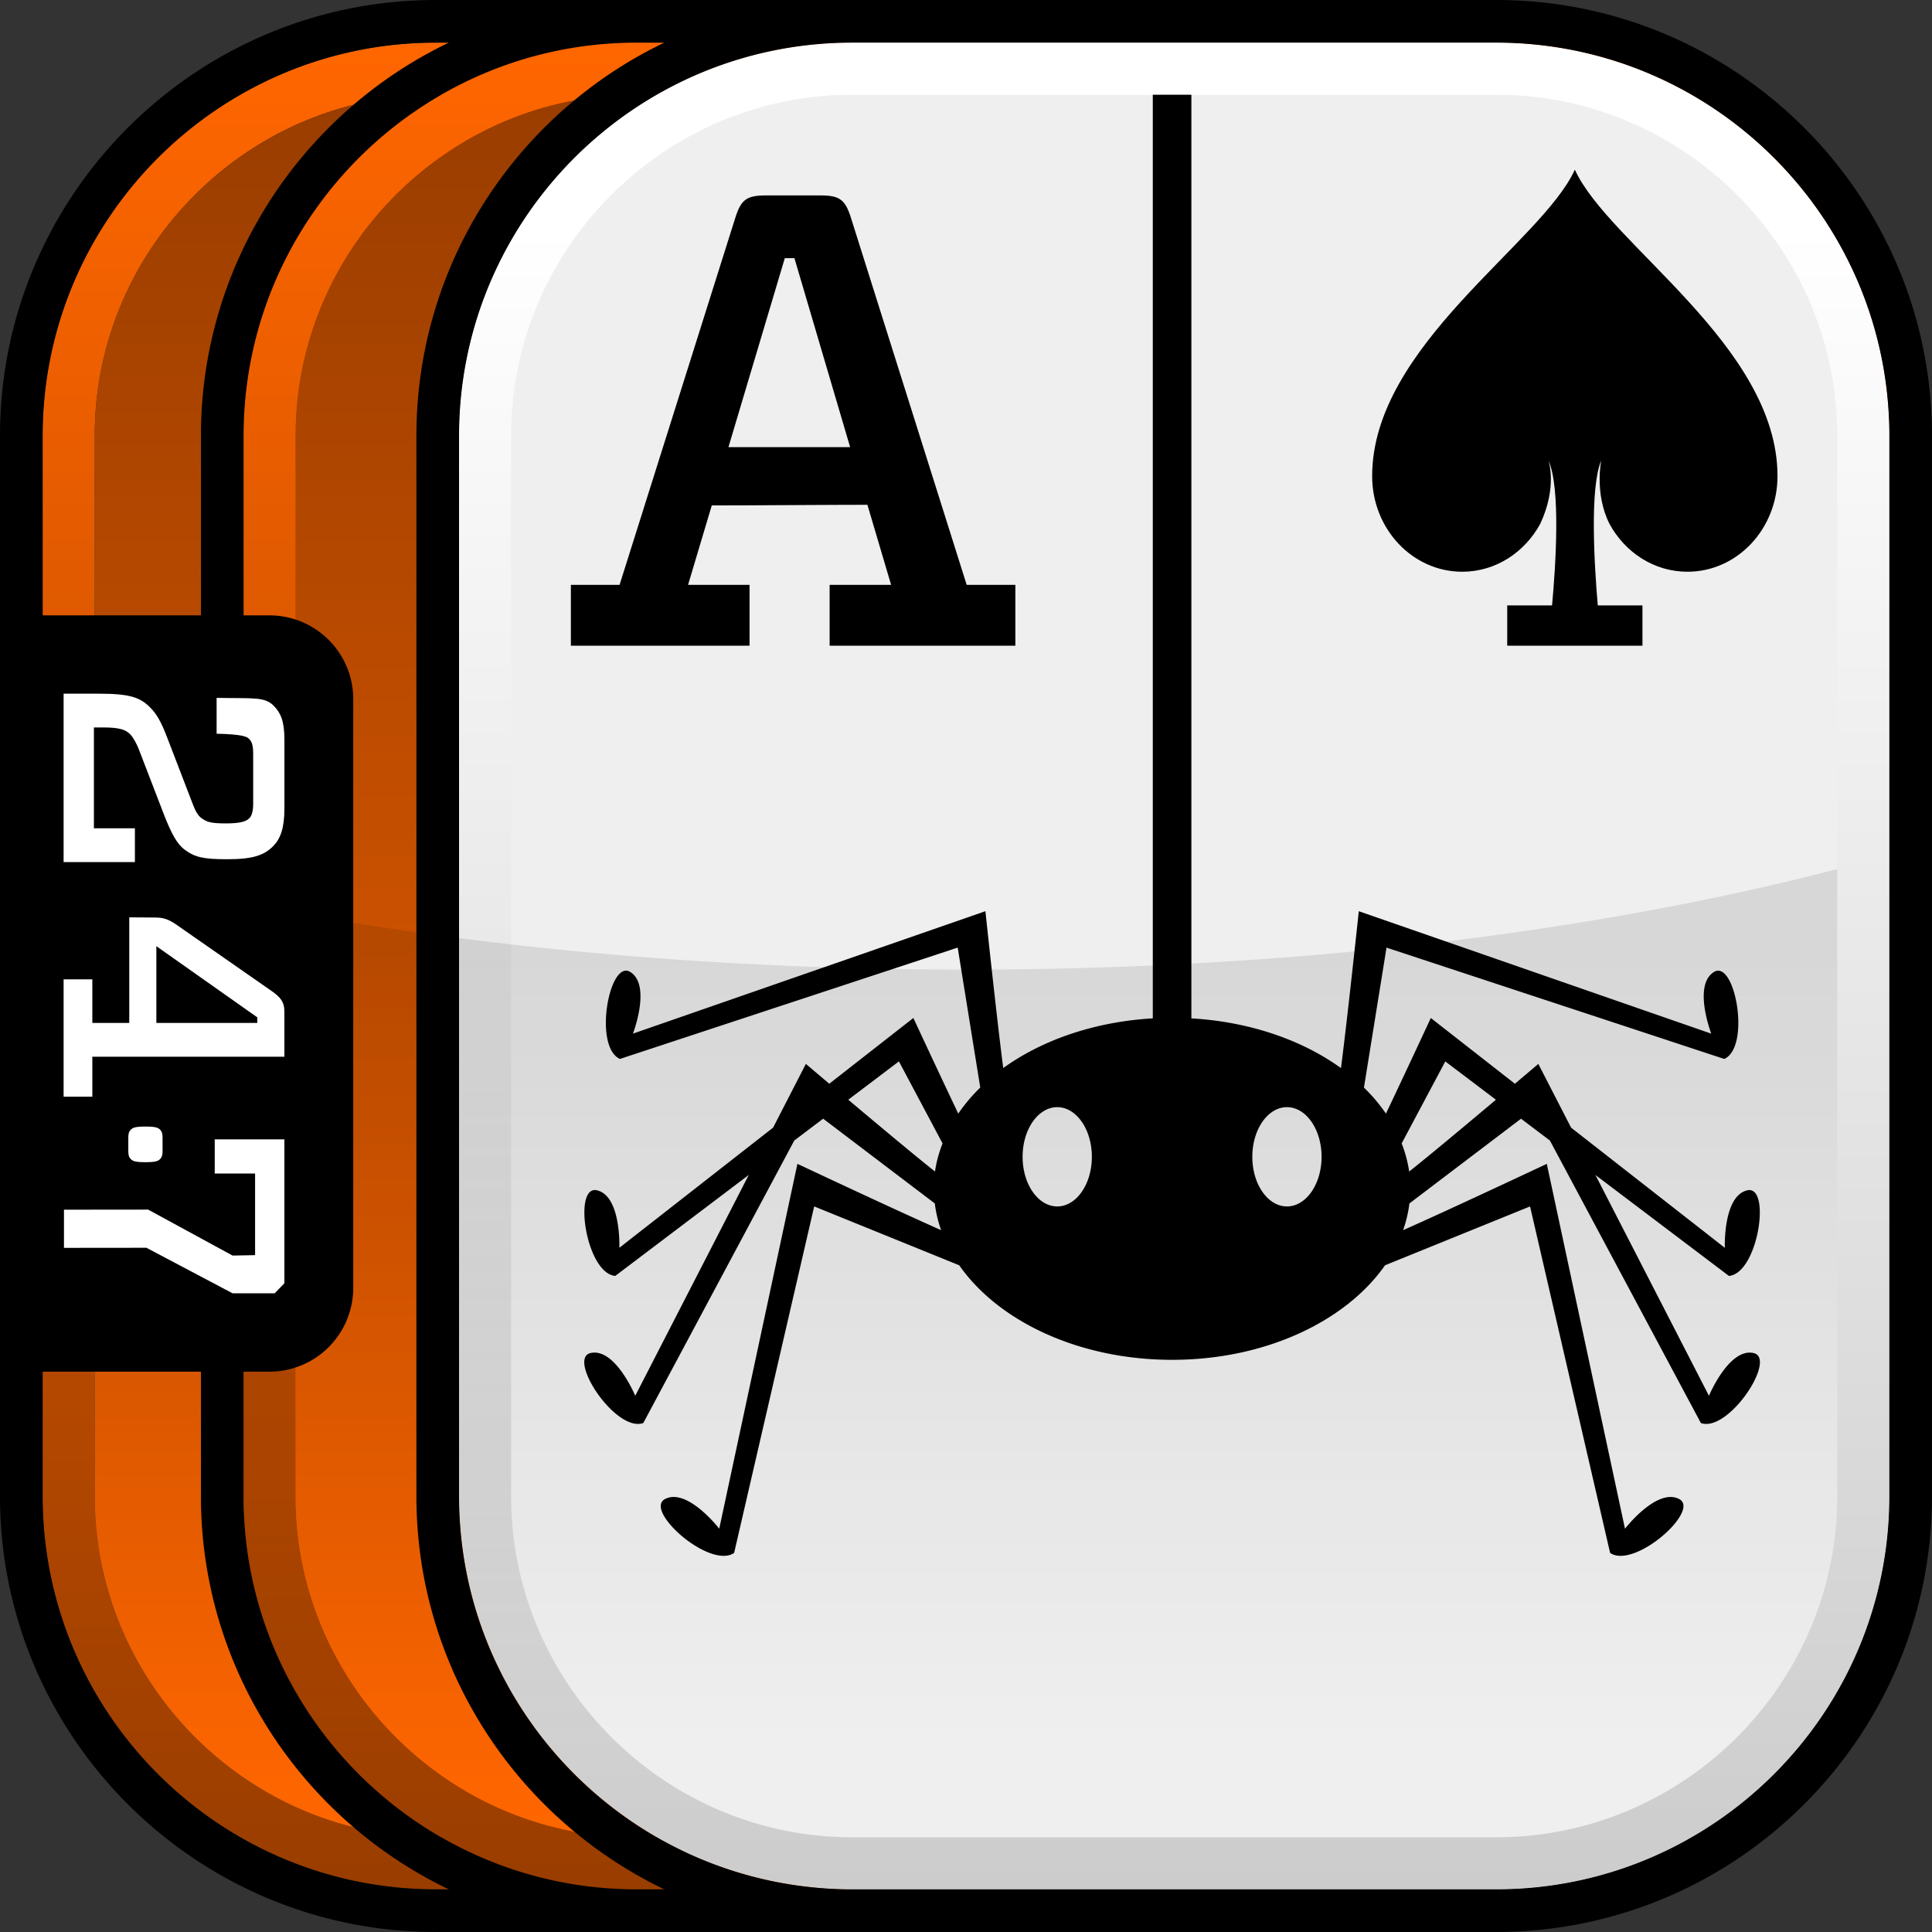
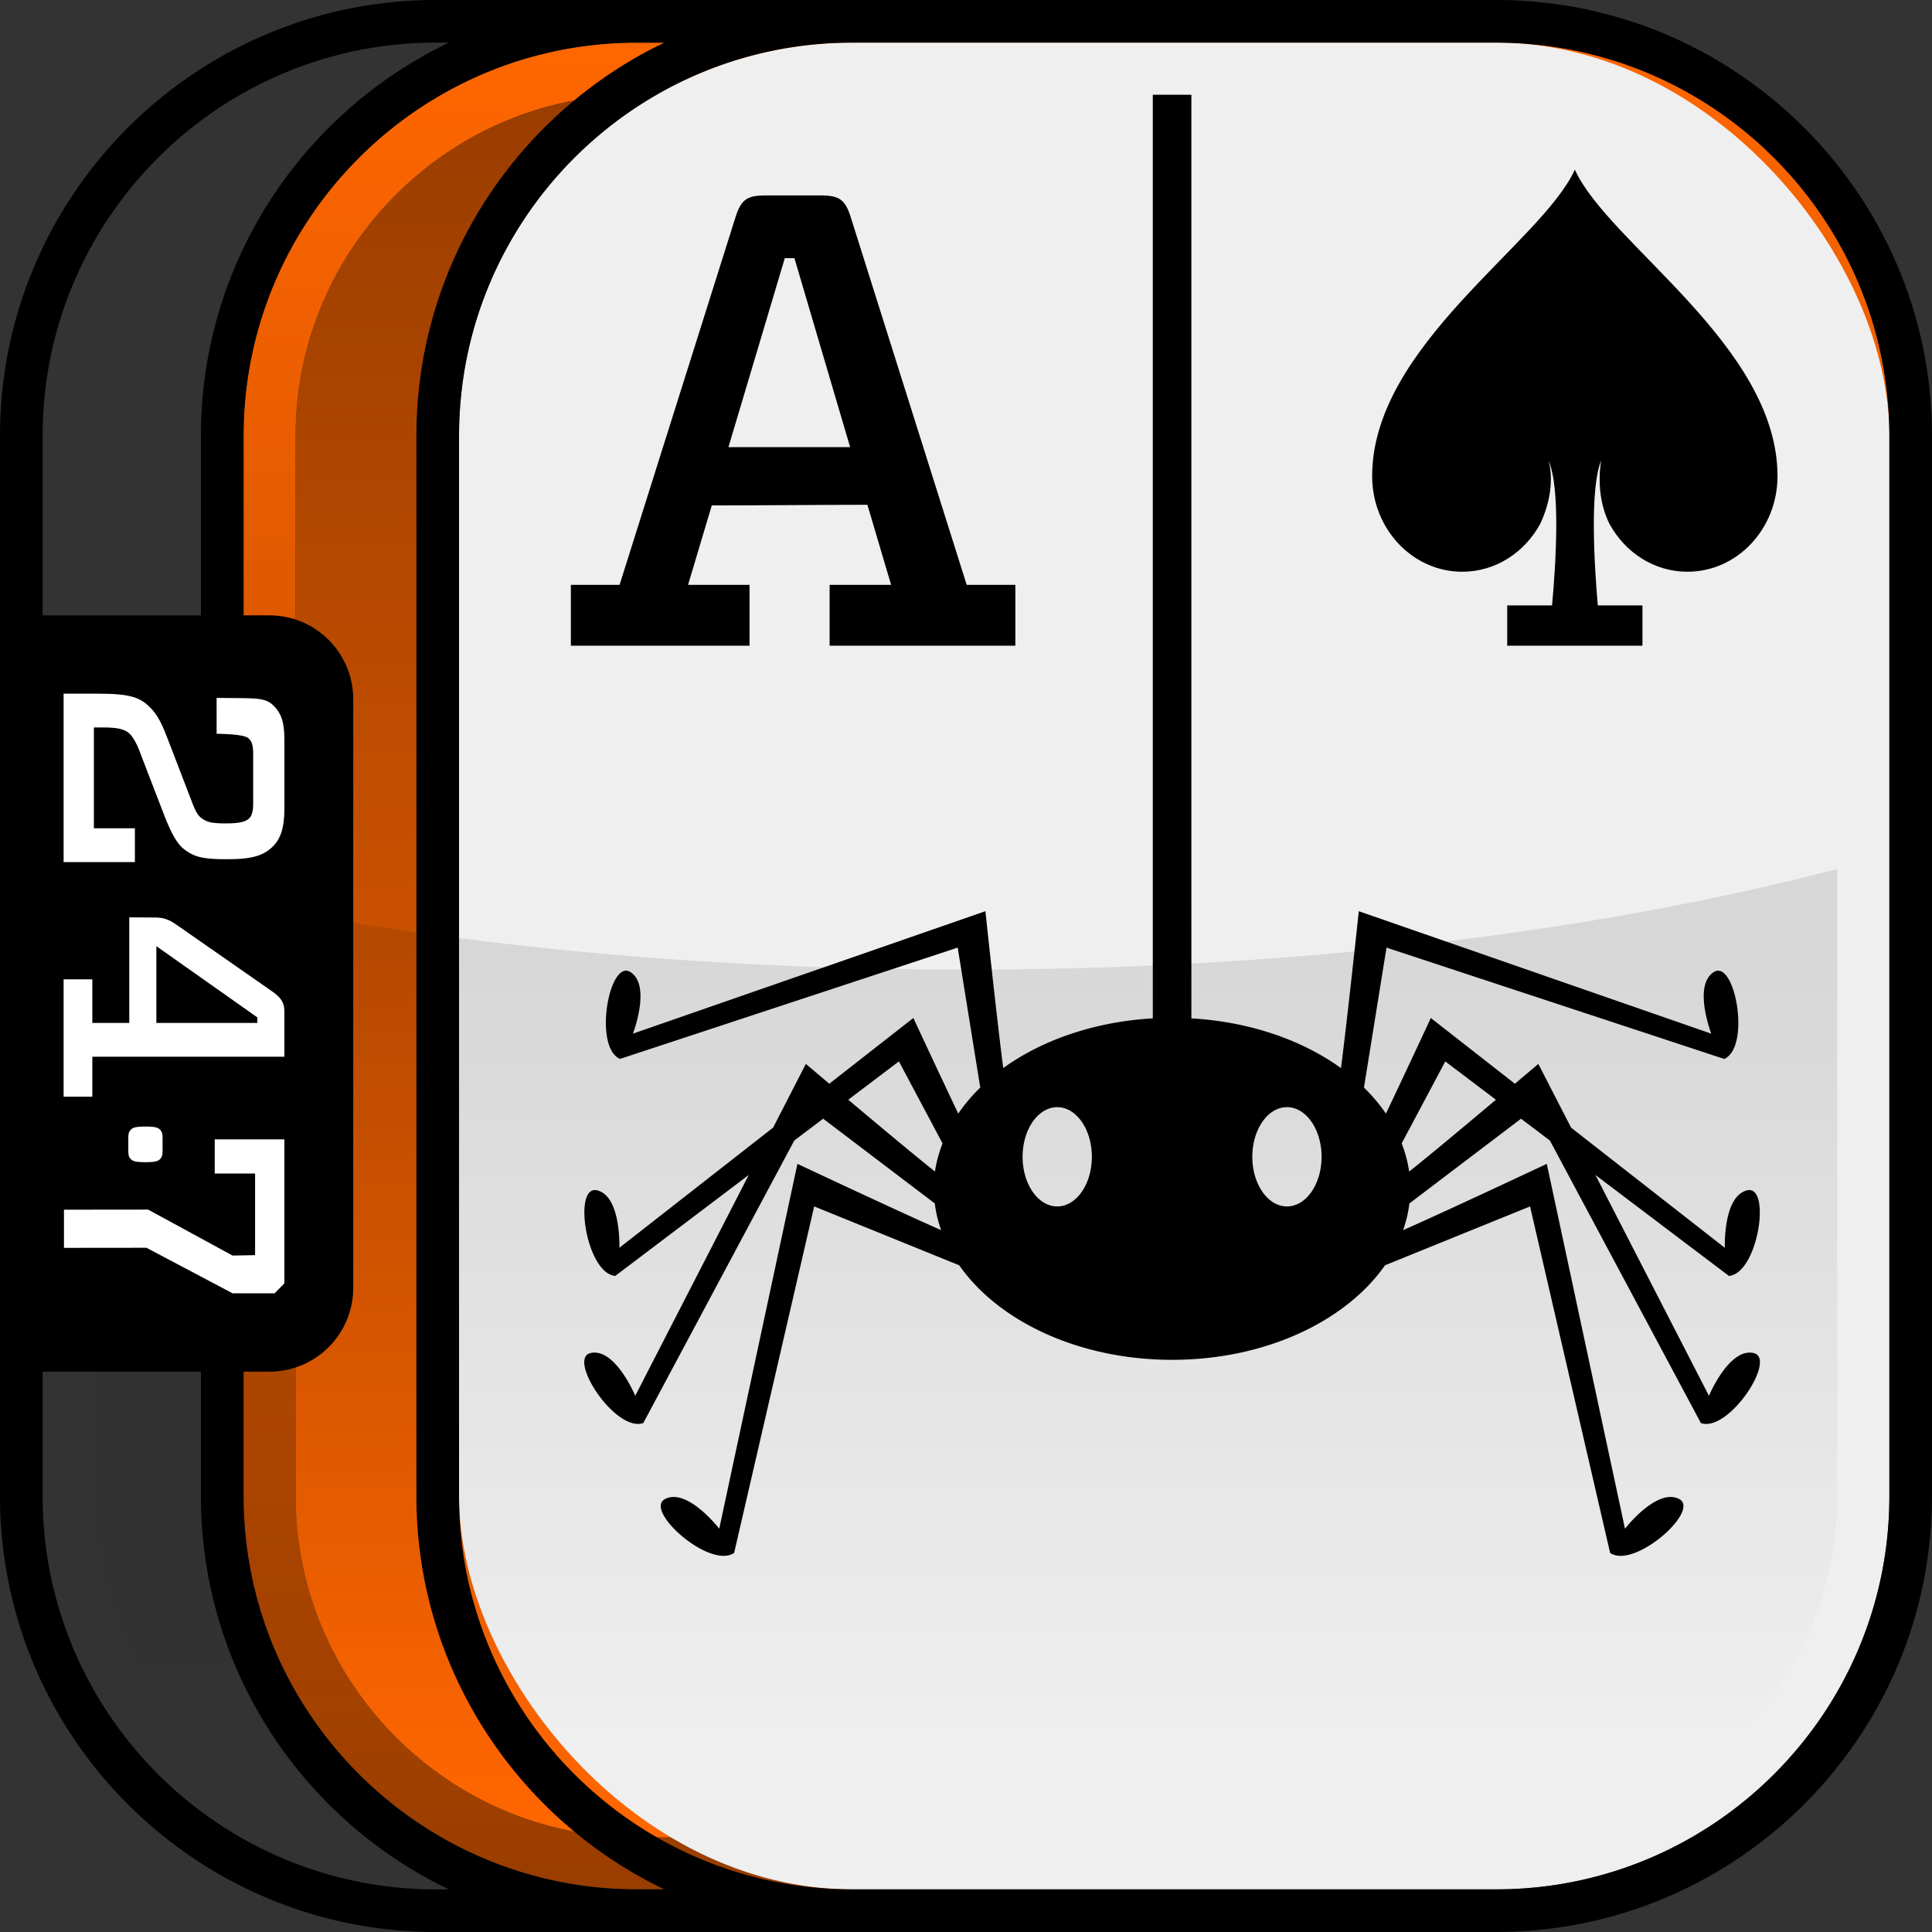
<svg xmlns="http://www.w3.org/2000/svg" xmlns:xlink="http://www.w3.org/1999/xlink" width="90" height="90" viewBox="0 0 90 90">
  <rect x="0" y="0" width="90" height="90" fill="#333333" stroke="none" />
  <defs>
    <linearGradient id="a" x1="1432.187" y1="271.75" x2="1432.187" y2="185.722" gradientTransform="translate(-1387.187 -183.736)" gradientUnits="userSpaceOnUse">
      <stop offset="0" stop-color="#993d00" />
      <stop offset="1" stop-color="#f60" />
    </linearGradient>
    <linearGradient id="b" x1="223.42" y1="-61.315" x2="223.42" y2="-142.489" gradientTransform="translate(-178.42 146.902)" gradientUnits="userSpaceOnUse">
      <stop offset="0" stop-color="#f60" />
      <stop offset="1" stop-color="#993d00" />
    </linearGradient>
    <linearGradient id="c" x1="1436.867" x2="1436.867" y2="185.722" xlink:href="#a" />
    <linearGradient id="d" x1="228.1" x2="228.1" xlink:href="#b" />
    <linearGradient id="e" x1="1441.885" y1="271.75" x2="1441.885" y2="185.722" gradientTransform="translate(-1387.187 -183.736)" gradientUnits="userSpaceOnUse">
      <stop offset="0" stop-color="#ccc" />
      <stop offset=".9" stop-color="#fff" />
    </linearGradient>
    <linearGradient id="f" x1="1432.187" y1="269.323" x2="1432.187" y2="224.218" gradientTransform="translate(-1387.187 -183.736)" gradientUnits="userSpaceOnUse">
      <stop offset=".1" stop-opacity="0" />
      <stop offset=".9" stop-opacity=".1" />
    </linearGradient>
  </defs>
-   <path d="M69.701 1.986H20.299c-10.098 0-18.313 8.215-18.313 18.313V69.7c0 10.098 8.215 18.313 18.313 18.313H69.7c10.098 0 18.313-8.215 18.313-18.313V20.299c0-10.098-8.215-18.313-18.313-18.313Zm15.886 67.715c0 8.738-7.149 15.886-15.886 15.886H20.299c-3.277 0-6.33-1.005-8.866-2.723a16.104 16.104 0 0 1-3.381-3.074 15.968 15.968 0 0 1-2.386-3.922A15.736 15.736 0 0 1 4.412 69.7V20.299c0-.546.028-1.086.082-1.618.49-4.791 3.133-8.969 6.938-11.545a15.772 15.772 0 0 1 8.866-2.723h49.401c8.738 0 15.886 7.149 15.886 15.886V69.7Z" fill="url(#a)" />
-   <path d="M69.701 4.413H20.299a15.729 15.729 0 0 0-8.866 2.723C7.628 9.712 4.986 13.89 4.495 18.681a15.735 15.735 0 0 0-.082 1.618V69.7c0 2.184.447 4.27 1.254 6.168a15.968 15.968 0 0 0 2.386 3.922 16.104 16.104 0 0 0 3.381 3.074 15.767 15.767 0 0 0 8.866 2.723h49.401c8.738 0 15.886-7.149 15.886-15.886V20.299c0-8.738-7.149-15.886-15.886-15.886Z" fill="url(#b)" />
  <path d="M69.701 1.986H29.659c-10.098 0-18.313 8.215-18.313 18.313V69.7c0 10.098 8.215 18.313 18.313 18.313H69.7c10.098 0 18.313-8.215 18.313-18.313V20.299c0-10.098-8.215-18.313-18.313-18.313Zm15.886 67.715c0 8.738-7.149 15.886-15.886 15.886H29.659c-3.277 0-6.33-1.005-8.866-2.723a16.104 16.104 0 0 1-3.381-3.074 15.968 15.968 0 0 1-2.386-3.922 15.736 15.736 0 0 1-1.254-6.168V20.299c0-.546.028-1.086.082-1.618.49-4.791 3.133-8.969 6.938-11.545a15.772 15.772 0 0 1 8.866-2.723h40.041c8.738 0 15.886 7.149 15.886 15.886V69.7Z" fill="url(#c)" />
  <path d="M69.701 4.413H29.659a15.729 15.729 0 0 0-8.866 2.723c-3.805 2.576-6.447 6.754-6.938 11.545a15.735 15.735 0 0 0-.082 1.618V69.7c0 2.184.447 4.27 1.254 6.168a15.968 15.968 0 0 0 2.386 3.922 16.104 16.104 0 0 0 3.381 3.074 15.767 15.767 0 0 0 8.866 2.723h40.041c8.738 0 15.886-7.149 15.886-15.886V20.299c0-8.738-7.149-15.886-15.886-15.886Z" fill="url(#d)" />
  <rect x="21.384" y="1.986" width="66.631" height="86.028" rx="18.313" ry="18.313" fill="#efefef" />
-   <path d="M69.701 1.986H39.697c-10.098 0-18.313 8.215-18.313 18.313V69.7c0 10.098 8.215 18.313 18.313 18.313h30.004c10.098 0 18.313-8.215 18.313-18.313V20.299c0-10.098-8.215-18.313-18.313-18.313Zm15.886 67.715c0 8.738-7.149 15.886-15.886 15.886H39.697c-3.277 0-6.33-1.005-8.866-2.723a16.104 16.104 0 0 1-3.381-3.074 15.968 15.968 0 0 1-2.386-3.922A15.736 15.736 0 0 1 23.81 69.7V20.299c0-.546.028-1.086.082-1.618.49-4.791 3.133-8.969 6.938-11.545a15.772 15.772 0 0 1 8.866-2.723H69.7c8.738 0 15.886 7.149 15.886 15.886V69.7Z" fill="url(#e)" />
  <path d="M45.001 45.167c-15.23 0-29.282-1.744-40.588-4.685v29.219c0 2.184.447 4.27 1.253 6.168a15.968 15.968 0 0 0 2.386 3.922 16.104 16.104 0 0 0 3.381 3.074 15.764 15.764 0 0 0 8.866 2.723H69.7c8.738 0 15.886-7.149 15.886-15.886V40.484C74.281 43.425 60.229 45.168 45 45.168Z" fill="url(#f)" />
  <path d="M69.701 0H20.299C9.106 0 0 9.106 0 20.299V69.7c0 11.193 9.106 20.299 20.299 20.299H69.7c11.193 0 20.299-9.106 20.299-20.299V20.299C90 9.106 80.894 0 69.701 0ZM1.986 20.299c0-10.098 8.215-18.313 18.313-18.313h.609C14.083 5.26 9.36 12.238 9.36 20.299v8.366H1.986v-8.366Zm18.313 67.715c-10.098 0-18.313-8.215-18.313-18.313v-5.804H9.36v5.804c0 8.061 4.724 15.039 11.548 18.313h-.609Zm9.36 0c-10.098 0-18.313-8.215-18.313-18.313v-5.804h1.206a3.904 3.904 0 0 0 3.903-3.903V32.57a3.904 3.904 0 0 0-3.903-3.904h-1.206V20.3c0-10.099 8.215-18.314 18.313-18.314h1.287C24.121 5.26 19.398 12.238 19.398 20.299V69.7c0 8.061 4.724 15.039 11.548 18.313h-1.287Zm58.355-18.313c0 10.098-8.215 18.313-18.313 18.313H39.697c-10.098 0-18.313-8.215-18.313-18.313V20.299c0-10.098 8.215-18.313 18.313-18.313h30.004c10.098 0 18.313 8.215 18.313 18.313V69.7Z" />
  <path d="M8.591 39.571c-.367-.274-.63-.804-.941-1.593l-1.19-3.09c-.088-.227-.249-.53-.395-.682-.208-.211-.485-.319-1.266-.319h-.425v4.698h1.91v1.574H2.963v-7.845h1.616c1.47 0 1.955.166 2.438.666.282.288.486.636.765 1.363l1.206 3.136c.178.468.323.59.467.681.193.121.353.198 1.062.198.673 0 .953-.089 1.099-.244.089-.087.178-.271.178-.665v-2.332c0-.455-.088-.59-.191-.696-.101-.107-.306-.213-1.512-.242V32.51c1.719.033 2.238-.066 2.666.374.308.317.492.687.492 1.566v3.212c0 .926-.19 1.41-.512 1.743-.429.44-.956.621-2.146.621-1.119 0-1.516-.09-2-.453Zm4.657 7.55v2.106H4.301v1.862H2.963v-5.467h1.338v2.029h1.721v-4.918l1.217.009c.383 0 .63.09 1 .348l4.394 3.061c.44.303.615.53.615.969Zm-1.263.271-4.701-3.316v3.575h4.701v-.259ZM6.08 52.64c-.083.089-.103.184-.103.379v.581c0 .195.02.29.103.379.097.113.228.16.696.16.467 0 .595-.047.696-.16.079-.089.101-.184.101-.379v-.581c0-.195-.022-.29-.101-.379-.101-.113-.229-.16-.696-.16s-.599.047-.696.16Zm-3.1 5.49 3.842-.004 4.012 2.121h1.96l.454-.466v-6.706h-3.245v1.591h1.88v3.803l-1.049.02-3.933-2.141-3.921.004v1.778Z" fill="#fff" />
  <path d="M46.735 49.754c-.291-2.218-.831-7.307-.831-7.307l-16.42 5.704s.866-2.25-.119-2.87c-.985-.62-1.737 3.489-.485 4.048l15.733-5.186 1.051 6.519c-.39.381-.733.786-1.025 1.214-.991-2.086-2.091-4.454-2.091-4.454l-3.917 3.062c-.647-.546-1.091-.923-1.091-.923l-1.526 2.968-7.162 5.598s.092-2.409-1.04-2.677c-1.132-.268-.517 3.863.849 3.987l6.219-4.703-5.288 10.287s-.926-2.226-2.066-1.995c-1.14.231 1.15 3.724 2.442 3.264l7.033-13.16 1.345-1.017 5.201 3.948c.05.426.153.839.293 1.243-2.039-.898-6.693-3.088-6.693-3.088l-3.642 16.996s-1.474-1.908-2.515-1.387c-1.041.52 2.081 3.295 3.209 2.515l3.729-16.14 6.756 2.742c1.824 2.609 5.574 4.404 9.918 4.404 4.343 0 8.094-1.795 9.918-4.404l6.756-2.742 3.729 16.14c1.127.78 4.249-1.995 3.208-2.515-1.041-.52-2.515 1.388-2.515 1.388l-3.642-16.996s-4.655 2.19-6.693 3.088c.14-.404.242-.818.292-1.243l5.201-3.948 1.345 1.017 7.033 13.16c1.292.46 3.582-3.033 2.442-3.264-1.14-.231-2.066 1.995-2.066 1.995l-5.288-10.287 6.219 4.703c1.365-.124 1.981-4.255.849-3.987-1.132.268-1.04 2.677-1.04 2.677l-7.162-5.598-1.526-2.968-1.091.923-3.917-3.062s-1.1 2.369-2.091 4.454a7.969 7.969 0 0 0-1.025-1.214l1.051-6.519 15.733 5.186c1.252-.559.499-4.667-.485-4.048-.985.62-.119 2.87-.119 2.87l-16.42-5.704s-.54 5.09-.831 7.307c-1.812-1.307-4.253-2.159-6.968-2.315V4.413h-1.797v43.026c-2.715.157-5.156 1.009-6.967 2.315Zm-7.219 1.475 2.359-1.785 2.032 3.819c-.163.425-.288.86-.351 1.31-.822-.646-2.618-2.147-4.041-3.344ZM49.25 56.2c-.891 0-1.613-1.035-1.613-2.312s.722-2.312 1.613-2.312 1.613 1.035 1.613 2.312-.722 2.312-1.613 2.312Zm18.077-6.755 2.359 1.785c-1.423 1.197-3.219 2.698-4.041 3.344a6.022 6.022 0 0 0-.35-1.31l2.032-3.819Zm-7.376 2.131c.891 0 1.613 1.035 1.613 2.312s-.722 2.312-1.613 2.312-1.613-1.035-1.613-2.312.722-2.312 1.613-2.312Z" />
  <path d="M26.594 30.078v-2.834h2.268l5.4-17.126c.268-.836.538-1.015 1.432-1.015h2.507c.894 0 1.163.179 1.43 1.015l5.401 17.126h2.267v2.834h-8.652v-2.834h2.864l-1.104-3.729c-1.82 0-5.341.03-7.25.03l-1.104 3.699h2.864v2.834h-8.324Zm7.341-9.249h5.667l-2.595-8.803h-.448l-2.625 8.803ZM73.363 7.902c-1.546 3.414-9.443 8.198-9.443 14.277 0 2.46 1.88 4.455 4.196 4.455 1.555 0 2.911-.901 3.635-2.234.807-1.72.384-2.949.384-2.949.57 1.288.339 4.86.166 6.752h-2.089v1.876h6.3v-1.876h-2.081c-.163-1.896-.381-5.48.161-6.752 0 0-.325 1.54.382 2.949.723 1.334 2.079 2.234 3.635 2.234 2.316 0 4.194-1.995 4.194-4.455 0-6.079-7.879-10.822-9.441-14.277Z" />
</svg>